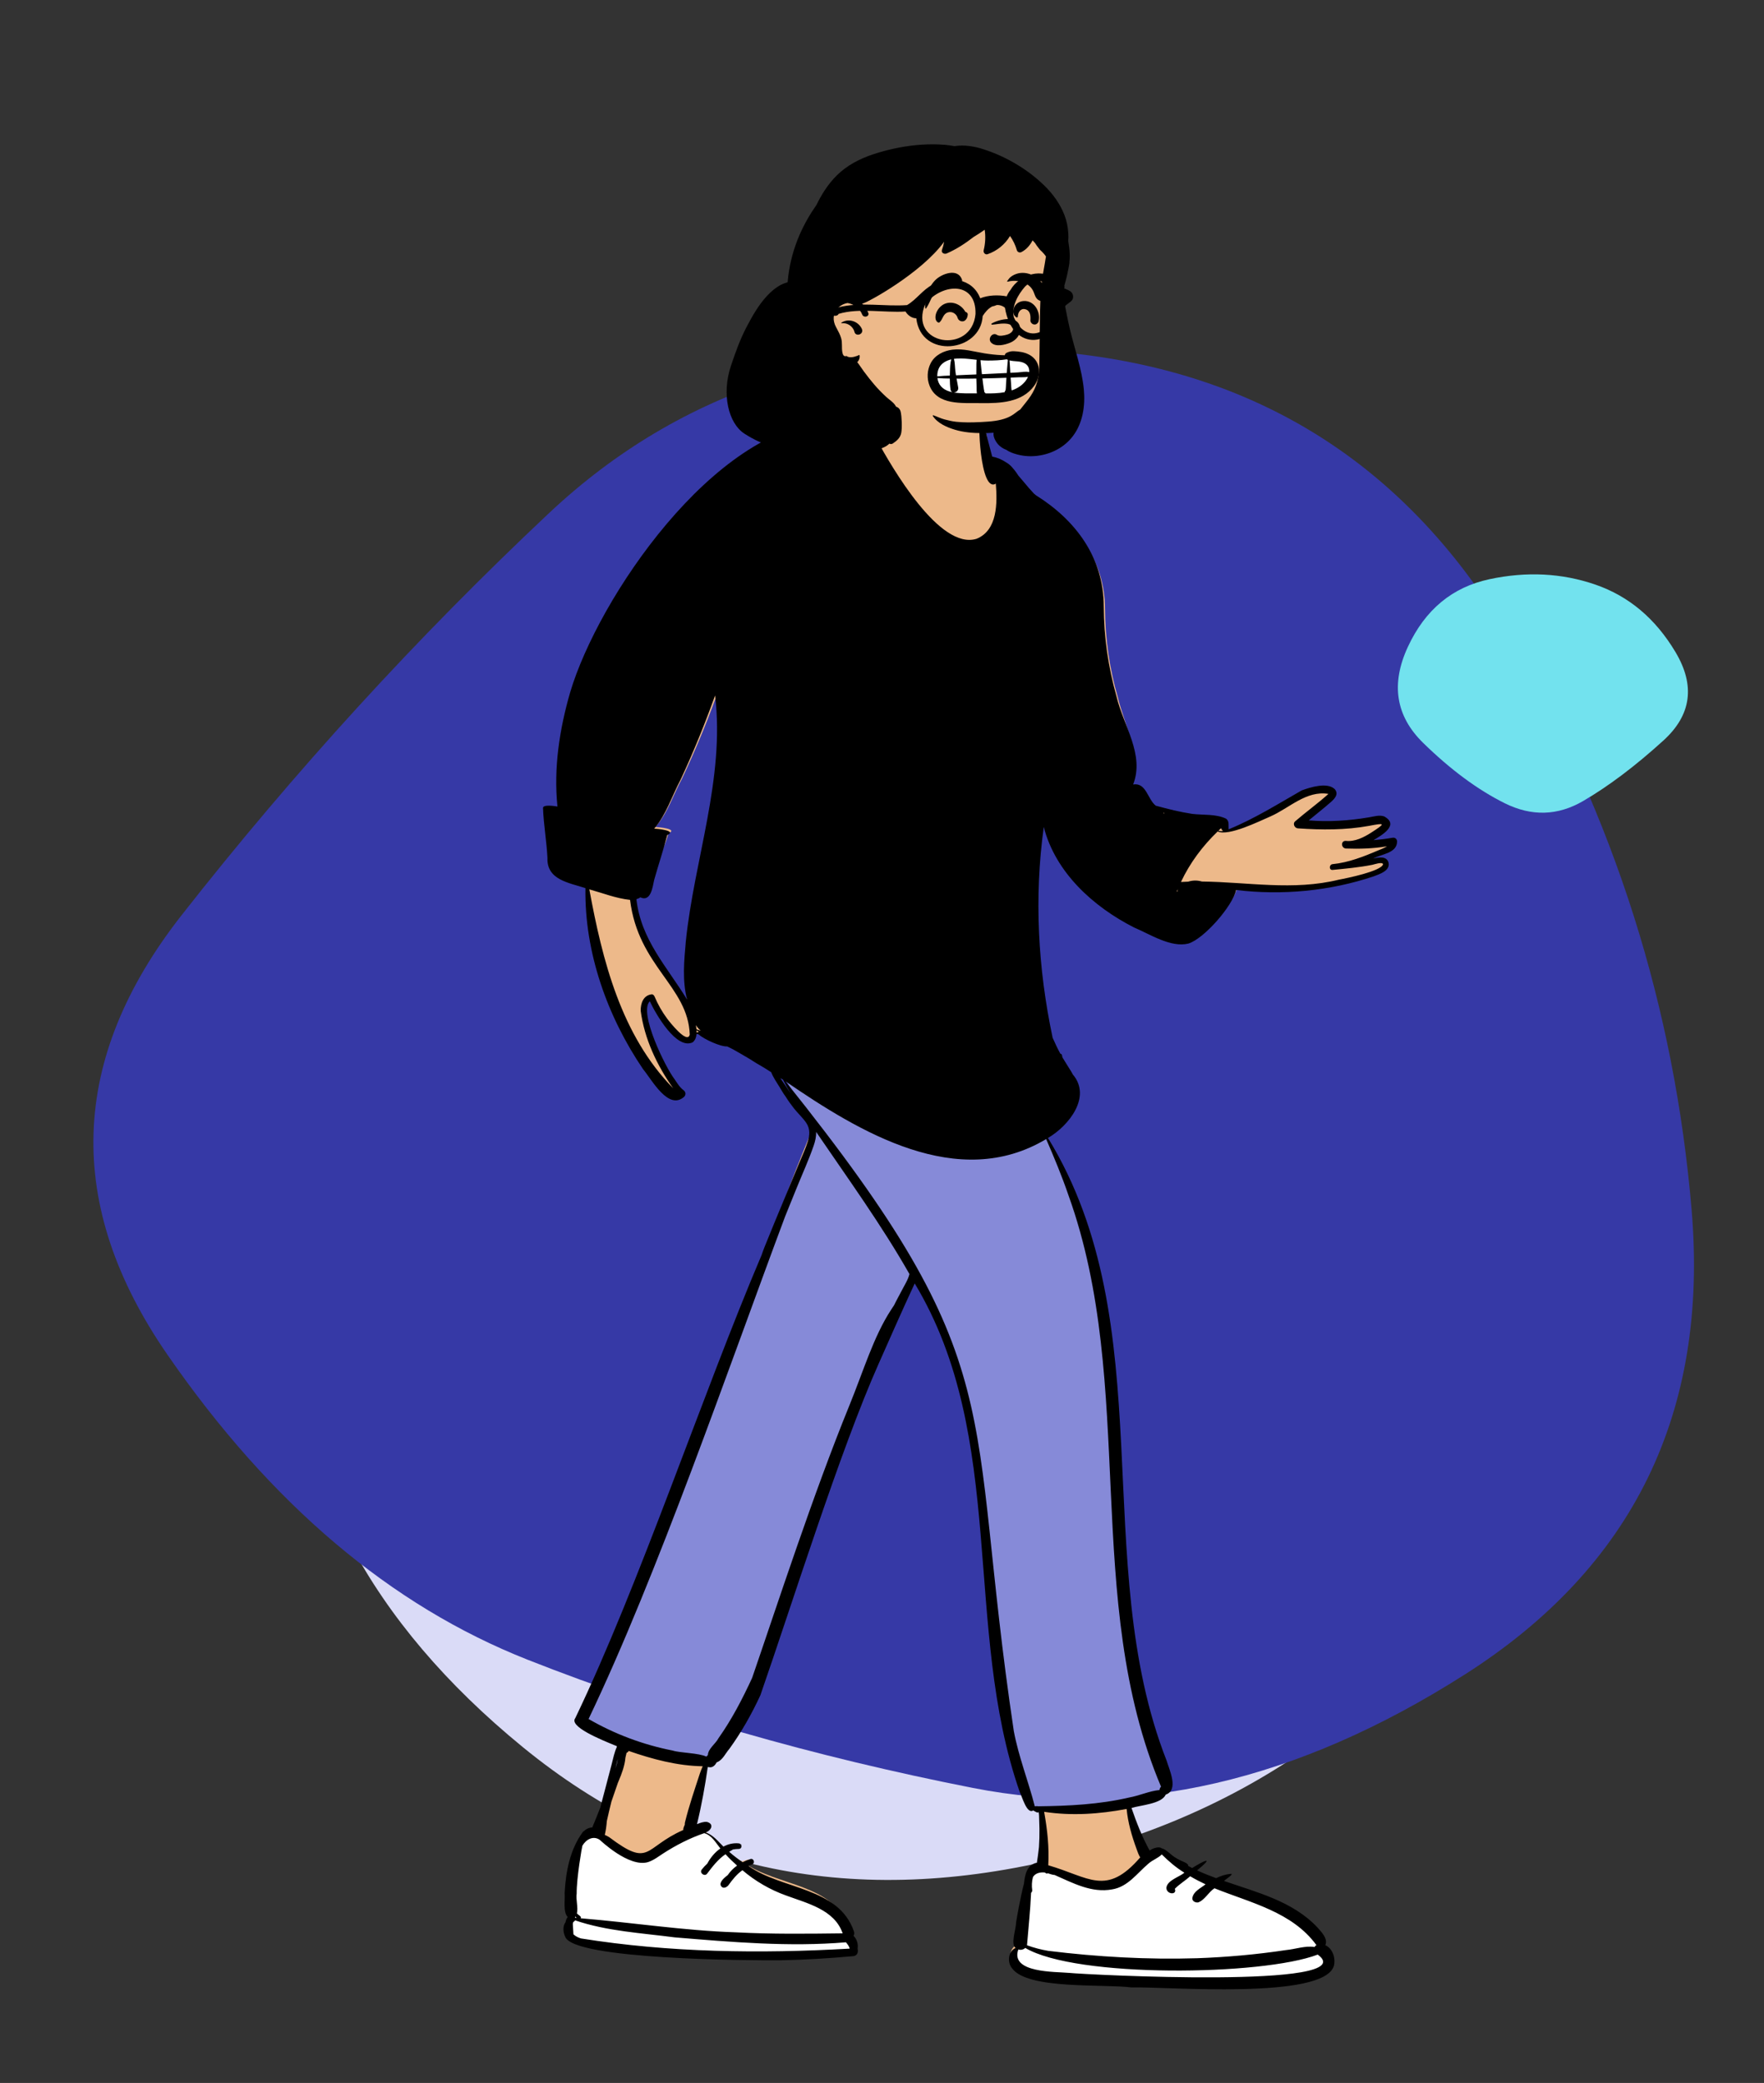
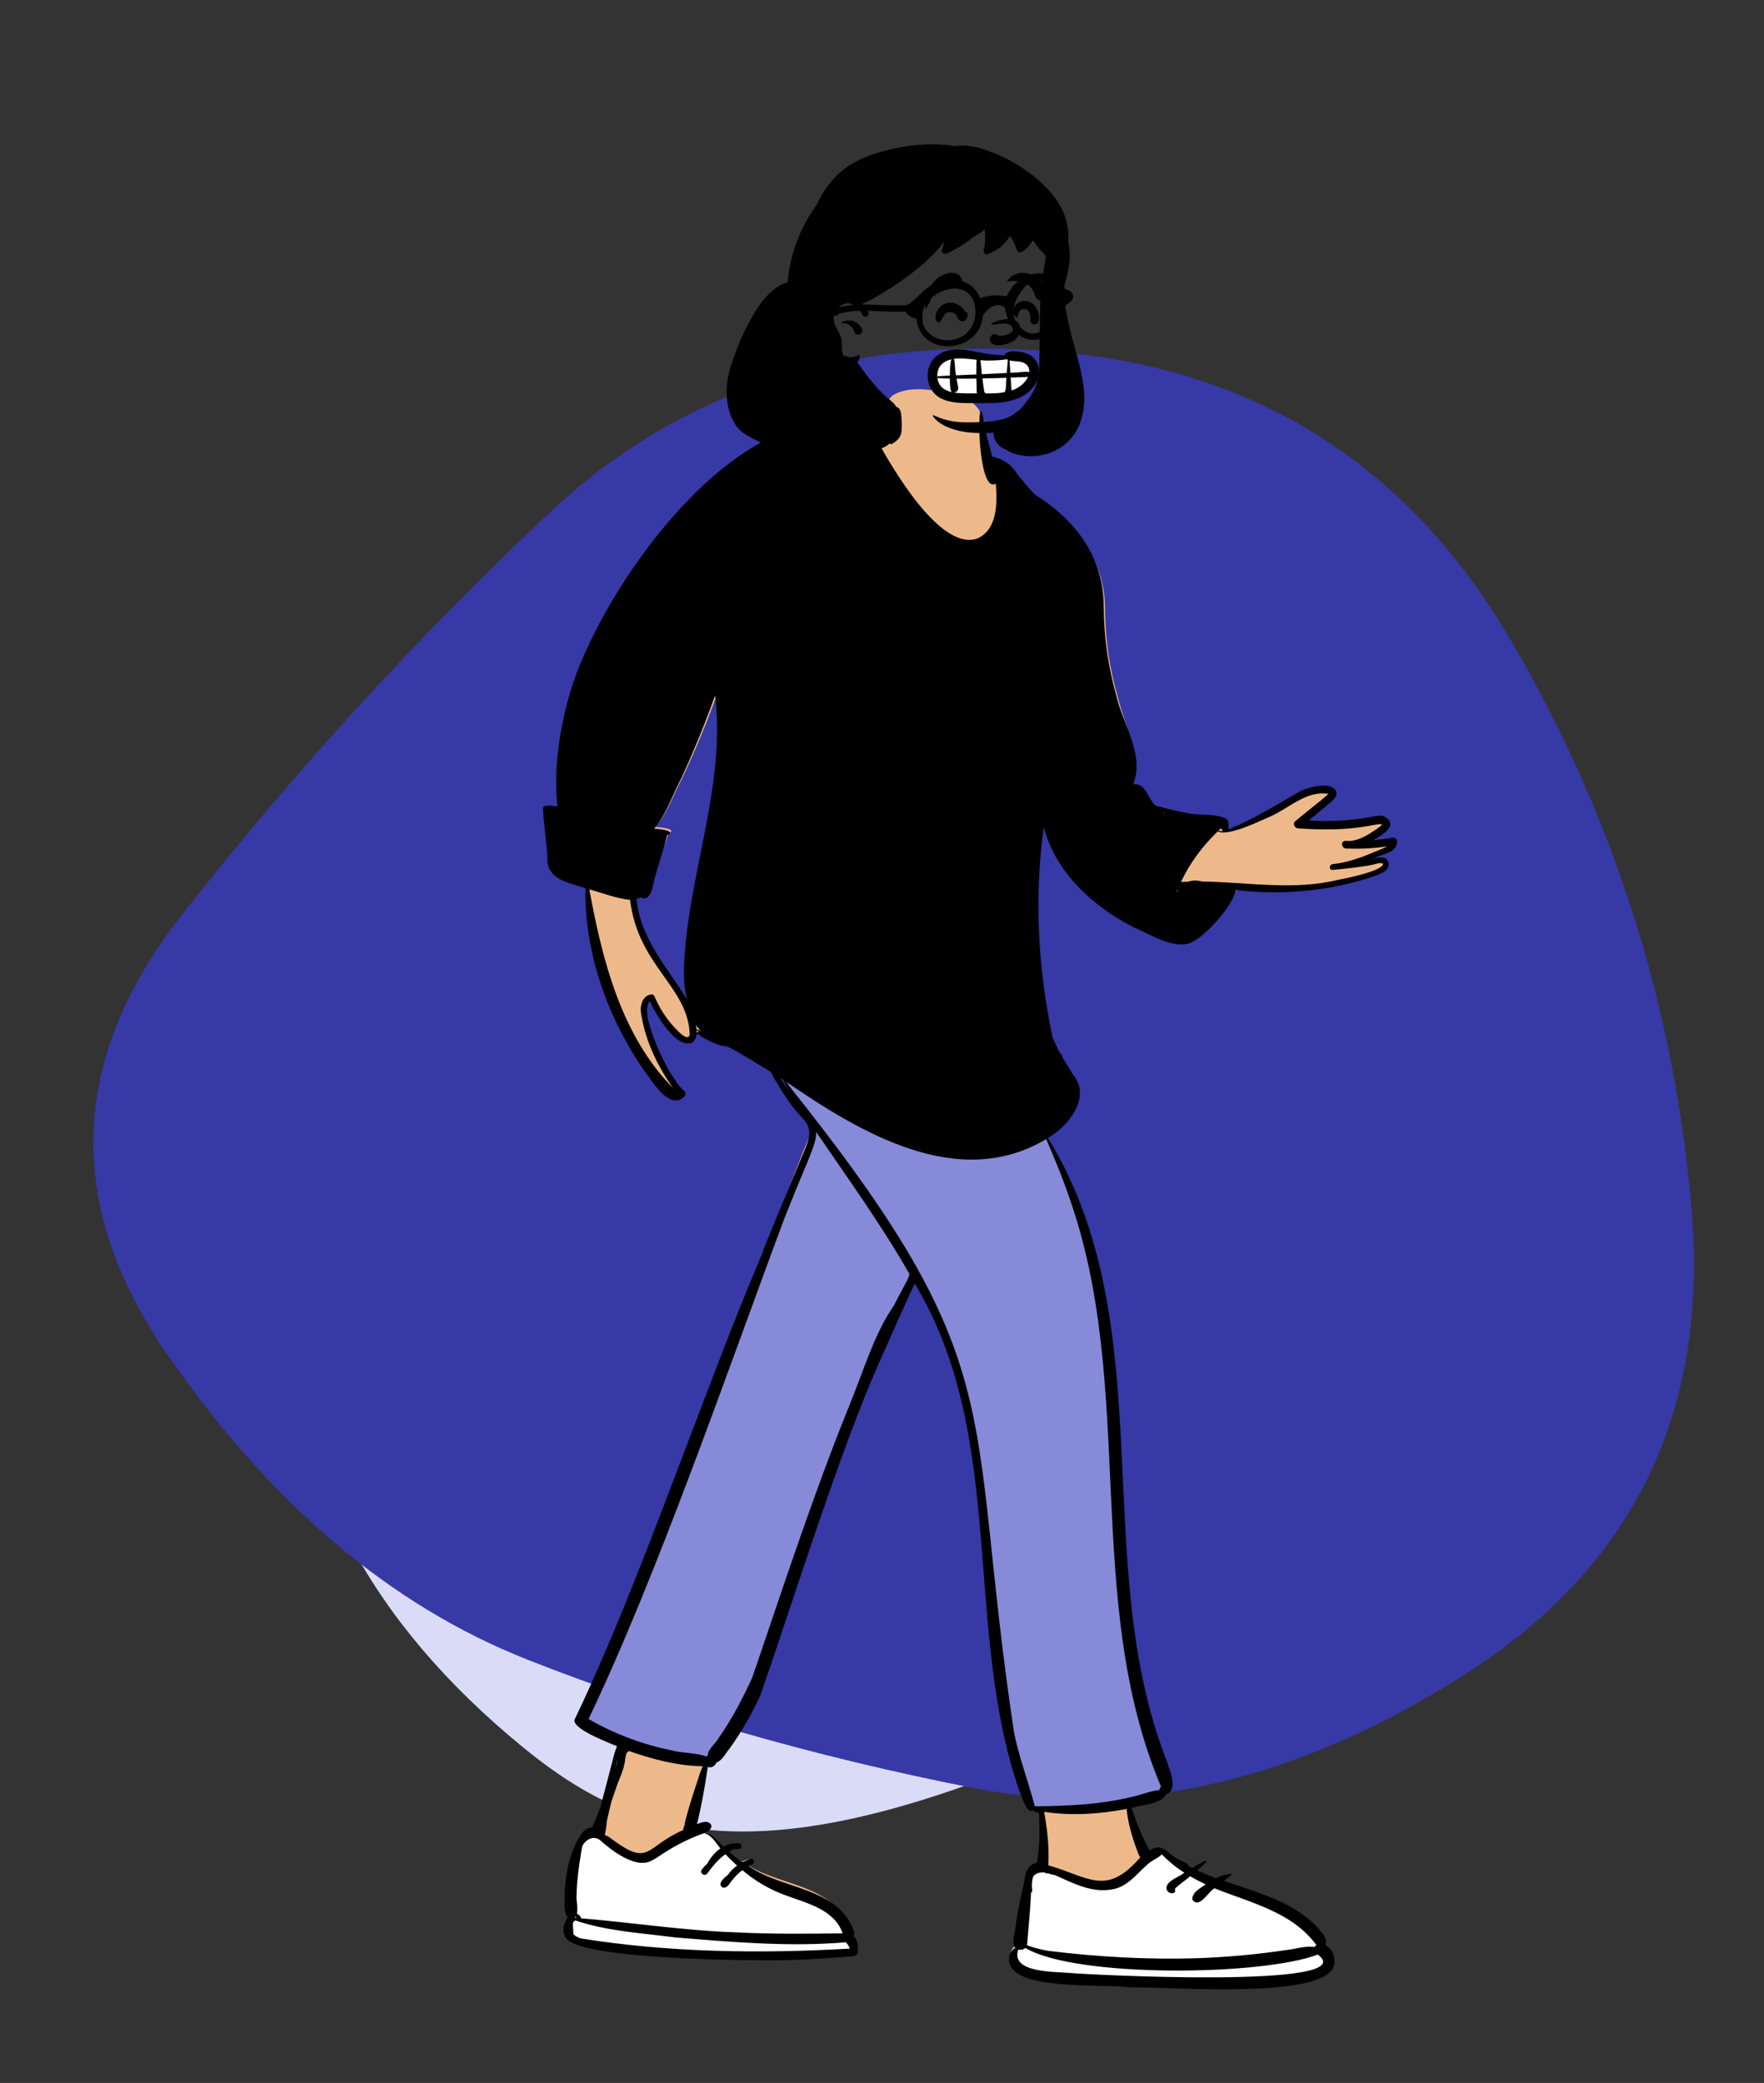
<svg xmlns="http://www.w3.org/2000/svg" width="499" height="589" viewBox="0 0 499 589" fill="none">
  <rect x="0" y="0" width="499" height="589" fill="#333333" stroke="none" />
-   <path d="M100.531 235.59C112.898 192.582 141.841 165.251 187.36 153.597C232.879 141.944 275.987 147.101 316.682 169.071C357.377 191.041 394.17 225.236 427.062 271.658C459.953 318.08 461.763 368.311 432.492 422.351C403.22 476.392 359.275 510.688 300.655 525.239C242.035 539.791 191.107 529.386 147.872 494.026C104.638 458.665 82.847 417.505 82.5 370.544C82.154 323.583 88.164 278.598 100.531 235.59Z" fill="#DADBF7" />
+   <path d="M100.531 235.59C112.898 192.582 141.841 165.251 187.36 153.597C232.879 141.944 275.987 147.101 316.682 169.071C357.377 191.041 394.17 225.236 427.062 271.658C459.953 318.08 461.763 368.311 432.492 422.351C242.035 539.791 191.107 529.386 147.872 494.026C104.638 458.665 82.847 417.505 82.5 370.544C82.154 323.583 88.164 278.598 100.531 235.59Z" fill="#DADBF7" />
  <path d="M297.59 99.375C355.059 104.035 398.37 131.336 427.523 181.278C456.675 231.221 473.675 284.831 478.523 342.109C483.371 399.387 462.002 443.175 414.415 473.474C366.828 503.774 320.43 514.477 275.22 505.585C230.009 496.693 188.033 484.611 149.289 469.34C110.546 454.069 76.572 425.316 47.366 383.081C18.161 340.846 19.499 299.412 51.381 258.779C83.263 218.146 117.901 180.255 155.294 145.107C192.688 109.959 240.12 94.715 297.59 99.375Z" fill="#3639A6" />
-   <path d="M447.856 226.498C440.66 230.694 433.264 230.907 425.665 227.137C418.067 223.367 410.379 217.686 402.602 210.093C394.825 202.5 393.376 193.444 398.255 182.924C403.134 172.404 410.831 166.023 421.348 163.782C431.864 161.54 441.855 162.052 451.319 165.319C460.784 168.586 468.335 174.95 473.971 184.412C479.608 193.873 478.463 202.204 470.537 209.405C462.611 216.605 455.051 222.303 447.856 226.498Z" fill="#72E2EE" />
  <path fill-rule="evenodd" clip-rule="evenodd" d="M193.873 275.245C193.903 277.302 194.109 282.025 194.625 284.015C188.877 274.798 180.263 264.724 178.954 253.435C179.362 253.324 181.173 253.157 181.489 252.919C184.463 254.301 183.901 250.048 184.34 248.08C185.527 243.915 188.021 239.818 189.104 235.625C191.953 234.393 186.233 233.871 185.402 233.846C188.857 229.998 190.446 224.709 192.906 220.22C196.52 212.592 199.757 204.793 202.647 196.873C203.279 201.836 203.392 206.852 203.007 211.842C201.819 233.218 193.792 253.77 193.873 275.245ZM393.373 237.275C391.585 237.576 388.605 237.861 386.82 238.007C389.163 236.61 396.086 233.948 391.723 231.556C390.378 231.065 388.934 231.766 387.577 231.983C381.943 232.91 374.987 232.861 369.287 232.394C371.365 230.688 374.1 228.231 376.128 226.465C377.206 225.527 378.25 225.172 377.038 223.771C374.902 221.78 371.081 223.246 368.61 224.121C361.796 227.94 354.102 232.083 346.788 235.022C346.711 233.997 346.758 232.671 345.77 231.983C342.872 230.616 340.739 231.016 337.655 230.652C334.061 230.113 330.866 229.5 327.307 228.549C324.979 226.773 323.559 221.535 319.837 222.12C323.134 213.82 318.108 205.16 316.221 197.213C313.865 189.079 312.627 180.632 312.593 172.174C312.57 158.634 304.731 148.245 293.403 141.297C288.937 138.28 285.938 130.942 280.41 129.472C279.706 126.773 279.664 125.588 279.046 122.868C278.736 122.087 278.506 117.848 277.726 117.992C276.867 113.793 272.486 112.109 268.695 111.23C263.766 110.208 256.887 108.97 252.456 111.854C251.173 112.922 250.609 114.711 250.515 116.309C250.023 118.437 248.998 120.641 247.805 122.488C245.767 121.799 246.92 120.516 244.906 120.217C226.507 117.489 206.085 130.992 194.148 144.164C172.511 166.393 155.225 196.738 158.054 228.419C157.293 228.307 153.92 227.778 153.969 228.844C154.134 233.48 154.987 237.347 155.222 241.98C154.988 248.117 161.362 248.856 165.966 250.37C165.682 268.176 172.148 285.986 182.269 300.622C184.728 303.502 188.417 313.496 192.905 309.515C193.434 308.896 189.332 304.609 188.602 303.55C186.111 300.412 179.511 284.875 184.175 281.772C185.212 285.126 195.253 301.253 197.043 292.1C199.42 293.48 203.349 294.422 206.191 294.279C211.533 297.175 216.732 300.301 221.862 303.55C224.252 308.246 227.757 312.755 230.694 317.264C210.37 364.23 190.532 441.531 164.377 485.768C162.097 488.656 174.642 493.566 176.858 494.627C172.621 501.51 172.09 509.487 168.866 516.899C168.252 516.8 167.633 516.93 167.079 517.227C163.102 519.921 161.601 529.566 161.375 534.322C161.558 536.444 160.772 539.652 162.488 541.214C162.248 541.474 162.069 541.791 161.942 542.115C160.734 543.055 160.883 545.133 161.528 546.421C163.799 551.136 180.397 550.699 185.783 551.707C204.863 553.324 220.877 553.579 239.954 551.811C242.295 551.321 240.524 547.666 239.368 546.675C239.902 546.35 240.244 545.756 240.01 544.994C235.673 532.585 219.998 533.425 210.514 526.799C213.008 525.356 211.398 525.816 209.831 526.377C208.168 525.332 206.55 524.155 205.052 522.855C206.203 522.144 205.635 521.675 204.39 522.27C202.428 520.696 200.899 518.262 198.399 517.499C195.951 516.899 195.951 515.851 195.951 515.191C197.408 509.329 199 503.318 199.818 497.373C200.69 498.661 208.22 488.344 209.831 485.768C216.091 475.849 216.074 466.075 220.455 455.289C229.45 431.799 247.877 382.569 259.115 360.104C285.408 402.968 272.602 460.941 288.822 506.649C289.543 508.023 290.898 513.173 292.776 511.687C293.505 511.858 294.281 511.95 294.976 512.048C294.776 517.045 294.401 522.028 293.571 526.973C292.798 527.177 292.142 527.583 291.801 528.293C290.499 527.337 288.007 541.446 287.794 542.883C287.79 544.737 286.193 548.865 287.652 549.967C285.55 550.828 285.206 554.008 286.685 555.644C291.074 561.546 312.472 559.924 320.367 560.914C330.349 560.666 372.111 564.405 375.01 554.931C375.587 552.768 374.599 550.038 372.589 549.206C373.393 547.327 371.467 545.514 370.289 544.196C363.341 536.966 352.657 535.827 343.407 532.68C343.751 532.326 331.331 525.96 328.639 524.386C328.816 522.248 324.376 524.391 324.363 524.386C322.246 520.642 320.746 514.817 319.327 510.779C321.947 509.967 328.259 509.245 329.429 506.649C333.189 505.388 329.418 499.932 328.639 497.373C306.597 442.199 327.509 372.606 294.976 320.53C300.94 317.113 307.781 309.636 301.89 303.363C300.712 301.855 297.828 297.161 297.875 297.98C296.78 293.51 294.334 285.811 293.571 281.291C290.773 264.695 292.607 249.154 294.976 232.394C298.265 245.005 309.601 255.512 321.133 261.274C325.633 263.131 331.576 266.966 336.517 265.756C340.977 264.436 349.076 255.278 350.03 250.879C363.03 252.425 376.528 251.184 388.952 247.096C390.547 246.492 392.434 246.543 391.941 244.279C391.449 242.357 387.942 242.847 386.434 243.204C388.739 241.926 394.722 241.592 394.677 238.25C394.599 237.553 394.085 237.156 393.373 237.275Z" fill="#EDB98A" />
  <path fill-rule="evenodd" clip-rule="evenodd" d="M221.963 304.918L224.294 306.505L225.12 307.065C230.496 310.698 235.111 313.61 239.673 316.179L240.137 316.439L240.601 316.697C246.928 320.202 252.888 322.869 258.66 324.674C272.19 328.905 284.357 328.277 295.368 321.823L295.701 321.625L296.226 321.312L296.676 322.349L297.103 323.336C299.445 328.776 301.141 333.026 302.599 337.235L302.664 337.424L302.787 337.781C307.029 349.55 309.821 362.167 311.628 376.622L311.749 377.599C312.989 387.772 313.637 397.105 314.425 413.741L314.501 415.356L314.866 423.222C315.181 429.896 315.398 434.019 315.671 438.268L315.741 439.335L315.855 441.026L315.913 441.857C316.439 449.301 317.082 455.916 317.923 462.203L318.035 463.03C320.174 478.621 323.57 492.127 328.81 504.635L328.97 505.014L329.124 505.38L328.82 505.635C328.694 505.74 328.598 505.933 328.581 506.132L328.578 506.172L328.563 506.644L328.093 506.69C326.909 506.804 325.804 507.067 323.95 507.626L322.842 507.962L322.415 508.09C321.327 508.412 320.63 508.594 319.897 508.738L319.759 508.764L319.526 508.807L319.1 508.905L318.668 509.002C311.679 510.55 304.443 511.148 294.328 511.287L293.58 511.296L293.499 511.263L293.492 511.261L293.464 511.257C293.408 511.25 293.322 511.251 293.18 511.262L293.098 511.269L292.355 511.339L292.162 510.587C291.701 508.812 291.229 507.186 290.436 504.615L290.295 504.16L289.326 501.046C287.765 496.003 287.023 493.313 286.416 490.214L286.358 489.909L286.296 489.582L286.292 489.563C284.681 478.796 283.358 468.61 282.101 457.632L281.935 456.178C281.534 452.613 280.827 446.046 280.228 440.45L279.187 430.681L279.105 429.938C276.921 410.096 275.028 398.979 271.452 387.364C268.727 378.514 265.064 369.911 260.017 360.655L259.83 360.311L259.768 360.198L259.603 360.332C257.997 361.639 257.048 362.523 256.822 362.897L256.811 362.915L256.533 363.442L256.298 363.882L254.888 366.492C254.741 366.767 254.613 367.008 254.493 367.234L254.274 367.653L253.96 368.263L253.733 368.709L253.578 369.019L253.402 369.372L253.035 369.921L252.872 370.166L252.562 370.635L252.409 370.873C250.019 374.595 248.147 378.606 245.684 384.948L245.366 385.77L244.862 387.092L243.353 391.085L242.628 392.994L242.28 393.898C241.94 394.778 241.621 395.594 241.305 396.385L241.148 396.778L240.891 397.417L240.488 398.406L240.208 399.097C236.985 407.077 233.655 415.912 230.087 425.865L229.404 427.776L228.907 429.174C226.915 434.784 224.884 440.635 222.534 447.51L221.94 449.25L221.073 451.796L215.166 469.191L214.183 472.074L213.302 474.647L213.047 475.198L212.797 475.732C209.811 482.102 207.038 487.113 203.859 491.624L203.747 491.781L203.684 491.897L203.626 492C203.406 492.375 203.134 492.731 202.69 493.249L202.628 493.321L202.126 493.9L202.013 494.033C201.172 495.033 200.864 495.582 200.824 496.254L200.813 496.51L199.934 497.373L199.588 497.191L199.511 497.153C198.817 496.815 197.653 496.576 195.727 496.335L195.505 496.308L194.992 496.247L193.325 496.058C191.844 495.886 191.011 495.756 190.393 495.576L190.314 495.552L190.232 495.526L189.978 495.476C181.827 493.849 173.962 490.92 166.77 486.828L166.516 486.684L166.263 486.538L165.834 486.289L166.292 485.33C167.514 482.767 168.75 480.109 170.002 477.356C177.974 459.826 186.274 439.211 196.202 412.777L196.503 411.974L197.266 409.939L197.889 408.268C202.929 394.717 215.984 359.018 220.606 346.532L221.414 344.358L221.634 343.768L225.043 335.352L225.248 334.854C225.353 334.599 225.462 334.336 225.578 334.057L225.883 333.329L226.991 330.697L227.45 329.599C228.332 327.477 228.894 326.052 229.427 324.563L229.492 324.381L229.686 323.827C229.889 323.244 229.861 321.394 229.544 319.468L229.512 319.282L229.479 319.092C228.992 316.442 228.055 314.018 226.68 312.226L226.631 312.163L226.614 312.148L226.104 311.404C225.006 309.797 224.192 308.56 223.44 307.339L223.377 307.238L221.963 304.918Z" fill="#868AD8" />
  <path fill-rule="evenodd" clip-rule="evenodd" d="M328.26 523.143C329.06 523.936 335.201 528.651 343.494 532.624C348.563 535.051 354.739 536.306 359.959 538.709C365.59 541.301 370.175 545.045 372.976 547.753L375.86 555.462C375.422 558.257 362.456 560.028 348.848 560.479C328.915 561.14 304.146 559.226 301.78 558.974C297.697 558.599 284.977 559.017 287.322 552.351C287.988 552.561 288.198 548.275 288.667 547.862L289.07 544.595C290.229 535.271 290.908 530.254 291.108 529.544C291.16 529.462 291.214 529.382 291.273 529.306C291.962 528.415 293.129 528.165 294.203 528.231C294.29 528.236 294.378 528.247 294.466 528.26C294.612 528.336 294.753 528.426 294.887 528.533L295 528.549C295.018 528.551 295.037 528.554 295.057 528.557C295.095 528.563 295.13 528.574 295.162 528.587C295.189 528.542 295.213 528.494 295.236 528.446C295.902 528.649 296.579 528.923 297.228 528.955L297.697 529.161L298.305 529.432L300.059 530.221L300.451 530.395C302.712 531.388 308.387 533.516 313.607 532.803C318.661 532.111 322.906 527.087 324.469 525.764C325.605 524.721 327.201 524.235 328.26 523.143ZM197.747 517.13C198.244 517.261 200.439 518.595 202.329 520.403C204.116 522.111 205.534 524.242 208.196 526.18C212.04 528.981 226.803 534.328 234.853 539.462C239.027 542.124 241.688 550.808 241.757 551.209C216.427 552.663 186.216 552.379 161.128 548.373C160.651 548.234 160.854 537.205 161.988 529.804L162.023 529.581C162.841 524.382 163.77 521.524 163.827 521.402L163.891 521.294C164.932 519.595 167.781 517.768 169.626 519.011L169.643 519.026L169.989 519.338C171.637 520.818 178.523 526.748 183.305 525.308C184.87 524.8 186.17 523.783 187.532 522.897C191.197 520.53 193.612 518.554 197.747 517.13ZM198.48 516.802C198.817 517.019 199.137 517.264 199.446 517.526C199.043 517.284 198.617 517.084 198.157 516.941C198.257 516.904 198.355 516.863 198.448 516.818L198.48 516.802Z" fill="white" />
  <path fill-rule="evenodd" clip-rule="evenodd" d="M389.937 240.442C385.782 242.211 381.491 243.911 376.963 244.362C375.93 244.465 375.916 246.093 376.963 245.992C380.725 245.625 384.497 245.277 388.21 244.545C388.677 244.453 391.106 243.592 391.242 244.407C390.706 246.356 380.925 248.348 378.75 248.746C365.868 251.931 352.925 249.418 339.991 249.275C338.7 248.891 337.373 248.911 336.129 249.311C335.442 249.333 334.756 249.363 334.069 249.404C336.587 244.021 340.189 239.223 344.455 235.117C347.566 236.538 356.124 232.265 359.336 230.887C364.7 228.55 369.503 223.457 375.788 224.496C372.757 227.218 369.453 229.591 366.372 232.252C365.582 232.941 366.241 234.226 367.196 234.242C373.889 234.703 380.596 234.747 387.223 233.541C391.921 232.64 391.996 232.787 387.948 235.406C385.807 236.772 383.301 238.067 380.679 237.777C379.247 237.737 379.341 239.769 380.679 239.942C384.564 240.08 388.52 239.967 392.359 239.314C391.549 239.84 390.379 240.246 389.937 240.442ZM333.118 251.992C333.064 252.051 333.009 252.107 332.954 252.162C332.928 252.173 332.902 252.183 332.877 252.195C332.984 251.921 333.089 251.652 333.19 251.39C333.193 251.389 333.197 251.389 333.2 251.388C333.131 251.585 333.106 251.789 333.118 251.992ZM302.243 337.98C321.652 391.822 306.065 452.298 328.436 505.24C328.193 505.444 328.015 505.795 328.003 506.172C325.102 506.452 322.278 507.788 319.379 508.297C310.949 510.266 302.273 510.674 293.644 510.775C293.642 510.774 293.64 510.773 293.637 510.772C293.402 510.697 293.059 510.748 292.722 510.779C290.898 503.655 288.141 496.762 286.785 489.5C272.819 396.209 287.028 386.666 222.166 305.745C243.113 320.126 270.992 337.025 295.938 322.103C298.207 327.324 300.401 332.592 302.243 337.98ZM321.498 522.81C321.811 523.649 322.079 524.52 322.544 525.229C312.914 536.37 308.105 530.795 296.53 527.452C296.824 522.372 296.263 517.338 295.366 512.336C303.108 513.532 311.031 512.975 318.7 511.526C319.067 515.399 320.167 519.167 321.498 522.81ZM328.638 524.386C330.584 526.314 332.688 528.123 335.044 529.558C333.536 530.801 330.159 531.704 329.945 533.837C329.98 535.765 333.071 535.921 332.329 534.11C333.633 532.77 335.282 531.814 336.675 530.558C338.093 531.395 339.547 532.147 341.029 532.84C339.648 533.943 337.597 534.809 337.293 536.709C337.186 537.637 338.202 538.069 338.934 537.959C340.817 537.288 341.857 535.036 343.548 533.954C353.784 538.081 365.526 540.626 372.395 550.039C372.148 550.165 371.97 550.349 371.856 550.565C369.176 550.146 366.431 551.184 363.749 551.436C355.453 552.683 347.082 553.432 338.699 553.735C324.616 554.167 310.492 553.369 296.517 551.65C294.492 551.312 292.469 550.778 290.519 550.076C290.908 545.183 291.466 540.202 291.672 535.243C291.903 535.057 292.04 534.735 291.987 534.408C291.826 533.405 291.869 531.971 292.203 530.786C292.255 530.705 292.308 530.625 292.367 530.549C293.057 529.658 294.223 529.408 295.298 529.473C295.385 529.479 295.473 529.49 295.561 529.503C295.707 529.579 295.848 529.669 295.982 529.776C296.038 529.784 296.093 529.79 296.151 529.8C296.19 529.806 296.225 529.817 296.257 529.83C296.284 529.785 296.307 529.737 296.331 529.688C296.996 529.892 297.673 530.166 298.323 530.197C303.536 532.477 308.791 535.355 314.619 534.267C319.056 533.547 321.638 529.724 324.848 527.007C325.984 525.964 327.58 525.478 328.638 524.386ZM372.759 552.707C386.17 562.481 306.871 558.354 302.517 557.89C298.435 557.515 285.715 557.933 288.059 551.267C288.765 551.49 289.561 551.286 290.021 550.819C304.402 559.37 357.025 558.708 372.759 552.707ZM256.287 362.7C255.377 364.437 254.412 366.145 253.517 367.891C253.308 368.299 253.102 368.709 252.897 369.119C252.62 369.533 252.345 369.946 252.073 370.36C247.082 378.037 244.364 387.393 240.228 397.542C229.93 422.815 220.152 453.007 212.764 474.464C210.034 480.377 207.025 486.196 203.249 491.518C202.413 493.135 200.324 494.449 200.246 496.293C200.224 496.315 200.201 496.337 200.178 496.359C200.052 496.484 199.925 496.609 199.798 496.733C197.831 495.702 192.274 495.673 190.331 495.023C181.961 493.385 173.872 490.362 166.494 486.09C186.076 445.134 205.923 387.205 222.092 343.987C223.184 341.305 224.264 338.617 225.354 335.934C226.96 331.98 228.754 328.052 230.154 324.021C230.591 322.762 230.914 321.413 230.871 320.075C239.888 333.31 249.336 346.334 257.264 360.268C257.06 361.124 256.675 361.959 256.287 362.7ZM197.984 501.482C196.496 506.054 194.906 510.646 193.764 515.32C193.714 515.534 193.703 515.735 193.722 515.922C193.71 515.954 193.698 515.985 193.687 516.016C193.489 516.534 193.227 516.98 193.295 517.475C182.02 522.417 184.048 528.319 172.305 519.491C171.915 519.268 171.501 519.046 171.073 518.855C171.091 518.804 171.108 518.752 171.121 518.694C171.394 517.469 171.572 516.228 171.654 514.977C172.082 513.133 172.491 511.282 172.956 509.446C173.569 507.68 174.191 505.915 174.784 504.146C174.845 503.999 174.906 503.853 174.967 503.706C175.866 501.579 176.736 499.295 176.924 496.99C177.035 496.543 177.14 496.096 177.241 495.648C177.526 495.56 177.723 495.361 177.832 495.119C184.56 497.452 191.631 499.357 198.78 499.449C198.498 500.12 198.222 500.793 197.984 501.482ZM199.201 518.373C201.321 518.932 202.438 521.021 203.777 522.703C202.236 523.769 200.965 525.307 200.082 526.973C199.496 527.515 198.95 528.093 198.464 528.72C197.857 529.629 199.24 530.696 199.979 529.889C201.517 527.865 203.088 525.78 205.226 524.331C206.257 525.46 207.357 526.522 208.5 527.542C207.467 528.282 206.569 529.181 205.857 530.236C204.503 531.248 203.407 532.404 203.968 533.318C204.514 534.199 205.559 533.719 206.068 533.083C207.189 531.518 208.437 529.961 210.018 528.85C213.666 531.95 217.812 534.362 222.314 535.98C228.274 538.196 236.076 539.973 238.367 546.702C228.299 546.824 218.213 546.947 208.147 546.414C193.438 545.931 178.885 543.644 164.246 542.439C164.341 542.316 164.372 542.154 164.262 542.011C163.96 541.615 163.512 541.436 163.198 541.058C163.598 539.426 162.846 536.978 163.128 535.482C163.08 531.078 164.65 522.088 164.745 521.926C165.769 520.168 167.765 518.986 169.648 520.254C169.778 520.342 177.906 528.184 183.326 526.551C184.892 526.043 186.192 525.026 187.554 524.14C191.219 521.773 195.066 519.797 199.201 518.373ZM240.347 551.02C215.016 552.474 189.446 552.149 164.358 548.143C163.534 547.904 162.793 547.506 162.213 546.983C162.158 546.349 162.118 545.714 162.1 545.078C162.09 544.752 161.907 543.651 162.26 543.447C162.458 543.332 162.592 543.185 162.674 543.023C171.647 546.095 181.472 546.606 190.85 547.839C206.89 549.166 223.288 550.591 239.302 549.229C239.738 549.791 240.23 550.346 240.347 551.02ZM162.768 541.967C162.869 542.109 162.984 542.24 163.114 542.349C162.989 542.339 162.864 542.328 162.739 542.318C162.719 542.241 162.691 542.165 162.656 542.093C162.696 542.053 162.733 542.01 162.768 541.967ZM174.245 499.473C174.4 498.803 174.578 498.101 174.739 497.389C174.625 498.285 174.398 499.174 174.11 500.052C174.155 499.859 174.201 499.666 174.245 499.473ZM220.821 304.994C220.847 304.974 220.87 304.952 220.891 304.925C221.095 305.055 221.299 305.184 221.502 305.315C222.15 306.614 222.883 307.898 223.662 309.172C222.712 307.792 221.789 306.369 220.821 304.994ZM197.016 291.053C196.976 290.661 196.91 290.265 196.833 289.872C197.047 290.191 197.281 290.495 197.53 290.779C197.745 291.022 197.973 291.251 198.213 291.467C197.817 291.321 197.419 291.181 197.016 291.053ZM197.062 291.979C197.065 291.77 197.058 291.558 197.043 291.344C197.262 291.489 197.484 291.631 197.707 291.77C197.487 291.823 197.272 291.893 197.062 291.979ZM194.004 266.209C193.519 271.661 192.965 277.28 194.355 282.642C188.607 273.254 181.336 265.768 180.026 254.269C180.434 254.155 180.813 253.985 181.13 253.743C184.104 255.151 184.615 250.818 185.054 248.814C186.241 244.572 187.661 240.398 188.745 236.128C191.592 234.873 185.873 234.341 185.042 234.316C185.076 234.289 185.109 234.26 185.141 234.228C188.5 230.282 190.119 224.984 192.545 220.437C196.16 212.666 199.397 204.723 202.287 196.655C205.095 220.204 196.379 243.013 194.004 266.209ZM188.719 288.042C187.298 286.122 186.099 284.027 185.176 281.825C185.04 281.498 184.729 281.113 184.315 281.169C181.97 281.483 181.198 283.722 181.241 285.842C182.278 293.742 185.844 301.283 190.429 307.744C175.696 292.721 170.409 271.582 166.709 251.489C170.523 252.544 174.275 254.047 178.229 254.465C180.539 273.273 194.65 278.904 195.114 292.56C194.446 295.404 189.44 288.992 188.719 288.042ZM329.419 229.947C329.384 229.956 329.351 229.968 329.319 229.987C329.289 230.005 329.261 230.023 329.232 230.041C329.179 229.963 329.123 229.887 329.064 229.814C329.182 229.858 329.3 229.904 329.419 229.947ZM346.007 234.976C345.539 235.049 345.086 235.041 344.675 234.903C344.769 234.813 344.861 234.721 344.955 234.632C345.024 234.567 345.196 234.386 345.407 234.188C345.515 234.512 345.725 234.8 346.007 234.976ZM395.205 237.89C395.127 237.181 394.613 236.775 393.902 236.897C392.113 237.203 390.331 237.425 388.547 237.574C390.889 236.151 395.937 233.307 391.575 230.871C390.229 230.37 388.63 230.899 387.273 231.119C381.639 232.064 375.922 232.46 370.222 231.984C372.299 230.246 374.45 228.596 376.478 226.798C377.556 225.843 378.779 224.569 377.567 223.142C375.431 221.114 370.715 222.608 368.245 223.499C361.431 227.389 354.862 231.524 347.549 234.517C347.472 233.473 347.825 232.208 346.837 231.506C343.94 230.115 340.374 230.522 337.29 230.151C333.697 229.602 330.502 228.795 326.943 227.827C324.615 226.017 324.269 221.229 320.547 221.825C323.843 213.371 317.745 205.097 315.857 197.002C313.501 188.717 312.263 180.113 312.23 171.498C312.208 157.709 304.367 147.123 293.04 140.047C292.85 139.891 292.661 139.731 292.472 139.572C291.983 139.057 291.503 138.527 291.036 137.982C290.049 136.831 289.095 135.651 288.094 134.513C287.638 133.803 287.156 133.112 286.592 132.48C286.093 131.863 285.533 131.306 284.816 130.87C284.76 130.836 284.702 130.806 284.645 130.773C283.449 129.956 282.097 129.386 280.668 129.103C279.992 126.497 279.271 123.903 278.684 121.276C278.415 120.615 278.066 115.825 277.342 116.357C276.434 118.659 277.263 139.483 281.696 136.763C282.132 142.179 282.218 149.961 276.247 152.356C265.786 155.615 252.326 132.212 247.996 124.297C249.191 124.759 250.206 121.977 250.714 119.115C250.926 118.437 251.1 117.746 251.242 117.051C251.394 116.308 251.611 115.526 251.438 114.778C251.381 114.533 251.193 114.37 250.973 114.302C250.893 113.85 250.758 113.549 250.56 113.469C250.401 113.822 250.273 114.189 250.162 114.565C250.153 114.579 250.143 114.592 250.135 114.608C249.824 115.203 249.792 115.886 249.663 116.542C249.549 117.001 249.424 117.456 249.264 117.895C248.858 119.012 248.284 120.007 247.724 121.02C246.646 119.852 244.947 119.262 243.343 119.08C241.794 118.904 240.212 118.893 238.656 118.844C237.16 118.796 235.552 118.736 234.097 119.114C234.025 119.133 234.012 119.203 234.04 119.256C201.888 120.992 169.223 169.083 161.291 195.765C158.269 206.193 156.575 217.209 157.696 228.059C156.935 227.945 153.562 227.406 153.611 228.492C153.776 233.214 154.629 237.882 154.864 242.601C154.63 248.852 161.004 249.605 165.607 251.147C165.324 269.283 171.79 287.424 181.91 302.333C184.368 305.266 189.079 314.171 193.567 310.115C194.096 309.485 193.976 308.735 193.328 308.256C192.269 307.472 191.518 306.204 190.789 305.125C188.297 301.929 180.583 286.293 183.816 283.133C185.443 286.608 191.346 297.025 195.977 294.725C196.673 294.11 196.972 293.281 197.045 292.366C197.228 292.411 197.411 292.454 197.596 292.491C199.212 293.924 203.957 296.043 205.674 295.894C206.247 296.176 206.82 296.459 207.392 296.743C208.977 297.637 210.55 298.55 212.113 299.48C213.35 300.301 214.621 301.06 215.913 301.785C216.661 302.247 217.407 302.714 218.15 303.183C218.727 304.682 219.738 306.118 220.533 307.415C221.029 308.225 221.584 309.229 222.25 310.107C222.982 311.292 223.799 312.42 224.637 313.476C225.746 314.872 227.131 316.103 228.115 317.589C229.213 319.25 229.058 321.067 228.48 322.892C227.879 324.787 227.021 326.612 226.259 328.446C225.435 330.429 224.611 332.413 223.788 334.397C222.186 338.254 220.584 342.111 218.983 345.969C218.068 348.17 217.169 350.38 216.284 352.594C215.981 353.352 215.705 354.117 215.444 354.886C198.742 394.126 180.926 448.012 162.725 485.863C160.927 488.203 169.635 491.81 174.446 493.751C174.467 493.818 174.486 493.884 174.506 493.95C173.786 495.501 173.428 497.329 173.012 498.952C172.49 500.987 171.956 503.019 171.411 505.049C170.864 507.08 170.319 509.122 169.797 511.17C169.093 512.972 168.384 514.766 167.637 516.527C167.608 516.601 167.578 516.676 167.548 516.751C166.588 516.805 165.748 517.211 165.11 517.854C165.035 517.877 164.963 517.925 164.903 518.002C161.244 522.905 160.03 529.329 159.723 535.32C159.894 537.114 159.206 540.677 160.604 542.09C160.259 542.495 160.065 543.011 159.966 543.577C159.116 544.63 159.295 546.462 159.876 547.643C162.098 554.152 212.32 554.395 220.814 554.312C227.742 554.185 234.622 553.777 241.52 553.134C242.589 552.907 242.801 552.01 242.606 551.005C242.818 549.815 242.384 548.264 241.444 547.401C241.646 547.078 241.72 546.666 241.576 546.189C237.24 533.551 221.208 534.406 211.723 527.656C211.853 527.58 211.969 527.51 212.077 527.444C212.285 527.372 212.494 527.304 212.705 527.243C213.701 526.957 213.269 525.38 212.277 525.69C211.509 525.93 210.771 526.23 210.073 526.587C208.751 525.688 207.467 524.705 206.262 523.64C206.619 523.415 206.981 523.199 207.346 522.987C207.87 522.889 208.413 522.838 208.976 522.835C209.694 522.831 209.892 522.12 209.614 521.652C209.671 521.617 209.728 521.585 209.784 521.549C209.702 521.536 209.615 521.531 209.525 521.53C209.398 521.386 209.215 521.281 208.976 521.258C207.412 521.104 205.948 521.469 204.643 522.174C203.098 520.655 201.69 518.831 199.609 518.184C201.281 517.573 202.064 515.723 199.949 515.188C199.018 515.104 198.061 515.452 197.161 515.833C198.458 510.518 199.434 505.083 200.21 499.681C200.431 499.719 200.65 499.743 200.865 499.749C201.74 499.771 202.329 499.103 202.753 498.31C202.8 498.303 202.847 498.296 202.892 498.289C204.481 497.62 205.218 495.787 206.316 494.541C209.75 489.803 212.639 484.675 215.096 479.369C224.13 453.411 237.599 410.23 248.511 385.716C252.004 377.866 255.123 370.715 258.753 362.92C285.046 406.581 272.24 460.162 288.459 506.719C289.163 508.086 290.473 513.118 292.283 511.942C292.294 511.95 292.304 511.958 292.317 511.966C292.656 512.157 292.996 512.39 293.365 512.517C293.539 512.576 293.694 512.516 293.803 512.405C293.966 513.064 293.93 513.83 293.961 514.474C294.004 515.35 294.027 516.227 294.037 517.104C294.057 518.84 294.013 520.577 293.899 522.31C293.738 523.784 293.549 525.255 293.319 526.723C292.463 526.882 291.673 527.32 291.103 528.029C290.267 529.072 289.971 530.404 289.772 531.696C289.723 532.01 289.683 532.321 289.662 532.625C288.593 536.727 287.565 542.71 287.431 543.627C287.428 545.515 285.83 549.72 287.289 550.842C285.187 551.719 284.844 554.958 286.322 556.624C290.712 562.637 312.109 560.984 320.003 561.992C329.985 561.74 374.43 565.548 377.329 555.898C377.906 553.695 376.917 550.914 374.908 550.066C375.712 548.154 373.786 546.306 372.608 544.964C365.66 537.599 355.486 535.089 346.236 531.884C346.58 531.524 348.67 530.217 348.396 529.879C346.876 529.946 345.402 530.431 344.02 531.095C342.202 530.427 340.395 529.714 338.633 528.899C343.651 524.768 340.718 526.041 337.243 528.23C336.861 528.029 336.477 527.829 336.093 527.629C336.131 527.461 336.092 527.278 335.939 527.135C335.452 526.679 334.819 526.497 334.222 526.22C333.582 525.923 332.96 525.583 332.362 525.209C331.255 524.517 330.325 523.417 329.168 522.842C328.992 522.754 328.81 522.703 328.629 522.68C327.881 522.004 326.073 522.645 325.23 523.266C325.216 523.259 325.204 523.254 325.191 523.249C323.074 519.435 321.496 515.367 320.077 511.254C322.696 510.426 328.592 510.114 329.762 507.47C333.522 506.185 330.792 500.483 330.013 497.876C307.972 441.677 328.983 374.832 296.452 321.789C302.315 318.368 308.869 310.19 303.491 303.844C303.341 303.549 303.176 303.261 303.009 302.984C302.201 301.643 301.331 300.346 300.537 298.996C300.496 298.825 300.461 298.652 300.436 298.473C300.389 298.147 300.185 297.986 299.944 297.947C299.147 296.482 298.438 294.978 297.767 293.45C293.618 273.854 292.501 253.774 295.264 233.858C298.553 246.703 309.238 256.384 320.769 262.253C325.269 264.145 331.212 268.051 336.153 266.819C340.612 265.475 348.711 256.146 349.666 251.665C362.665 253.24 376.162 251.976 388.585 247.812C390.18 247.197 393.288 246.265 392.795 243.959C392.303 242.001 389.973 242.416 388.465 242.779C390.769 241.477 395.251 241.294 395.205 237.89Z" fill="black" />
-   <path fill-rule="evenodd" clip-rule="evenodd" d="M277.45 58.195C256.896 57.444 237.257 71.287 230.644 90.854C230.164 92.389 231.659 93.823 233.168 93.563C231.625 101.349 234.997 111.83 243.781 112.935C245.581 113.162 247.389 113.031 249.191 113.197C250.797 113.344 259.54 118.273 262.814 119.428C269.707 121.841 287.051 121.399 293.951 119.428C294.202 120.001 299.561 97.979 300.781 91.151C301.226 88.193 297.16 86.002 297.46 82.954C297.845 79.038 302.415 74.263 301.015 70.535C297.324 61.047 286.612 58.4 277.45 58.195Z" fill="#EDB98A" />
  <path fill-rule="evenodd" clip-rule="evenodd" d="M267.242 40.947C268.166 41.024 269.094 41.154 270.007 41.326C272.78 40.872 275.65 41.376 278.34 42.252C284.639 44.301 290.702 47.859 295.449 52.503C297.892 54.894 299.89 57.649 301.121 60.852C301.746 62.477 302.097 64.212 302.199 65.949L302.21 66.16C302.239 66.737 302.252 67.428 302.183 68.113C302.403 69.495 302.599 70.889 302.614 72.287C302.621 72.935 302.579 73.582 302.5 74.224L302.527 74.285C302.413 75.052 302.277 75.816 302.122 76.576L302.083 76.626C302.062 76.78 302.038 76.934 302.015 77.088C301.93 77.479 301.842 77.869 301.749 78.257C301.547 79.097 301.323 79.933 301.082 80.763C301.04 80.908 301.08 81.023 301.159 81.098C300.984 81.73 300.792 82.357 300.579 82.977C300.683 83.52 300.789 84.063 300.901 84.604C301.485 87.417 301.98 90.249 302.644 93.046C303.99 98.723 306.037 104.309 306.6 110.145C307.037 114.671 306.31 119.62 303.503 123.317C301.083 126.503 297.443 128.384 293.513 128.885C291.632 129.127 289.703 129.016 287.864 128.54L287.664 128.487C286.742 128.238 285.57 127.849 284.714 127.223C283.785 126.895 282.908 126.29 282.38 125.699C281.658 124.892 280.87 123.512 281.067 122.365C279.994 122.453 278.913 122.478 277.851 122.474C275.232 122.469 272.591 122.261 270.073 121.499C267.826 120.819 265.208 119.682 263.88 117.631C263.817 117.535 263.921 117.395 264.03 117.433C265.103 117.81 266.107 118.32 267.214 118.609C268.303 118.891 269.393 119.158 270.516 119.274C272.712 119.501 274.941 119.471 277.145 119.362L277.901 119.322C280.259 119.196 282.696 119.015 284.901 118.131C285.766 117.784 286.567 117.3 287.297 116.724L287.412 116.633C287.803 116.314 288.207 116.046 288.618 115.792C288.677 115.716 288.735 115.641 288.794 115.564C289.728 114.363 290.732 113.205 291.573 111.936C293.245 109.418 293.889 106.802 293.977 103.799C294.069 100.629 294.079 97.454 294.117 94.283L294.131 93.227C294.179 89.601 294.186 85.962 294.465 82.345C294.593 80.665 294.776 78.992 295.056 77.332L295.118 76.976L295.572 74.415C295.681 73.798 295.745 73.162 295.884 72.548C295.727 72.29 295.546 72.042 295.336 71.806C295.142 71.588 294.945 71.377 294.749 71.167L294.607 71.041C294.284 70.752 294.006 70.476 293.745 70.078L293.682 69.979C293.402 69.641 293.138 69.287 292.905 68.898L292.862 68.822C292.804 68.749 292.746 68.676 292.686 68.603C292.499 68.378 292.303 68.165 292.1 67.962C291.389 69.338 290.383 70.53 288.96 71.275C288.445 71.545 287.817 71.314 287.648 70.74C287.222 69.293 286.575 67.947 285.719 66.728C284.29 69.112 282.024 70.976 279.353 71.885C278.686 72.113 278.098 71.411 278.255 70.785C278.737 68.859 278.832 66.9 278.549 64.964C277.541 65.686 276.501 66.366 275.434 66.996C273.058 68.837 270.541 70.493 267.772 71.682C267.132 71.957 266.17 71.495 266.46 70.672C266.705 69.978 266.906 69.273 267.035 68.549L267.064 68.382C267.065 68.377 267.065 68.372 267.066 68.367C260.653 77.232 245.103 85.774 243.909 85.857L243.877 85.857C244.622 86.57 245.224 87.452 245.617 88.465C246.031 89.529 244.345 89.993 243.909 88.975L243.895 88.941C243.225 87.215 241.566 85.977 239.761 85.685C238.671 85.883 237.64 86.41 236.936 87.21C235.552 88.783 235.54 90.68 236.484 92.47L236.623 92.73C237.134 93.686 237.673 94.645 237.961 95.695C238.313 96.983 238.047 98.29 238.277 99.577L238.29 99.645C238.399 100.217 238.635 100.868 239.315 100.711C239.367 100.699 239.418 100.683 239.469 100.665C239.612 100.78 239.785 100.875 240 100.937C240.526 101.091 241.108 101.017 241.632 100.892C242.138 100.772 242.629 100.584 243.102 100.364C243.155 100.494 243.187 100.629 243.19 100.76C243.206 101.425 242.931 101.973 242.508 102.419C243.183 103.274 243.76 104.216 244.41 105.089C245.344 106.342 246.299 107.568 247.316 108.754C248.373 109.991 249.525 111.16 250.719 112.264C251.557 113.037 252.941 113.864 253.466 114.986C254.07 115.174 254.582 115.638 254.77 116.4C255.111 117.782 255.211 121.019 254.943 122.424C254.677 123.817 253.663 124.685 252.541 125.418C252.23 125.623 251.879 125.601 251.593 125.449C251.341 125.694 251.057 125.92 250.732 126.12C249.532 126.863 248.137 127.133 246.755 127.289C244.889 127.887 242.876 128.044 240.886 127.672C240.236 127.749 239.586 127.819 238.934 127.876C232.266 128.457 225.487 127.962 218.983 126.371C215.998 125.64 213.181 124.313 210.555 122.609C206.03 119.67 204.115 111.423 206.74 103.539L206.948 102.917C208.132 99.395 209.407 95.891 211.118 92.606L211.322 92.215C212.894 89.218 214.623 86.224 216.92 83.723C218.07 82.472 219.406 81.336 220.915 80.541C221.488 80.24 222.157 80.031 222.81 79.793L222.824 79.629L222.838 79.466C222.881 78.941 222.936 78.416 223.006 77.894C223.27 75.938 223.643 74.011 224.172 72.108C224.702 70.203 225.353 68.33 226.137 66.514C227.445 63.485 229.087 60.612 230.983 57.916C231.118 57.638 231.256 57.36 231.396 57.085C232.995 53.955 235.064 50.969 237.734 48.659C240.799 46.006 244.49 44.36 248.342 43.204C252.337 42.006 256.506 41.187 260.669 40.911C262.86 40.766 265.055 40.764 267.242 40.947ZM238.025 91.235C240.031 89.919 242.763 90.821 243.779 92.958C244.513 94.506 242.086 95.378 241.702 93.835C241.32 92.289 239.679 91.181 238.102 91.417C237.993 91.435 237.925 91.299 238.025 91.235Z" fill="black" />
  <path fill-rule="evenodd" clip-rule="evenodd" d="M266.932 100.905C268.886 99.728 276.192 100.59 281.931 100.905C286.489 101.154 289.744 100.66 290.786 101.361C293.14 102.945 291.996 110.606 287.94 111.654C283.884 112.702 268.849 114.165 266.257 111.654C263.664 109.143 263.425 103.016 266.932 100.905Z" fill="white" />
  <path fill-rule="evenodd" clip-rule="evenodd" d="M269.463 98.878C272.531 98.506 275.505 99.445 278.504 99.919C280.087 100.169 281.673 100.355 283.275 100.424C283.598 100.439 283.92 100.447 284.243 100.453C284.273 100.169 284.432 99.909 284.776 99.752C285.482 99.433 286.046 99.288 286.821 99.319C287.531 99.347 288.242 99.42 288.941 99.548C290.209 99.781 291.483 100.308 292.411 101.225C294.558 103.346 294.231 106.754 292.572 109.064C289.145 113.839 282.889 114.061 277.531 113.998L277.037 113.992C272.158 113.922 265.178 114.65 262.962 109.099C262.147 107.058 262.26 104.692 263.258 102.734C264.448 100.399 266.954 99.183 269.463 98.878ZM284.702 106.828L284.658 106.83C282.409 106.916 280.16 106.977 277.91 107.017C277.977 107.595 278.046 108.173 278.124 108.75C278.186 109.204 278.252 109.657 278.321 110.11C278.35 110.302 278.457 110.599 278.426 110.789L278.416 110.864C278.531 110.917 278.636 111.001 278.714 111.123C278.741 111.165 278.761 111.208 278.78 111.25C280.528 111.264 282.408 111.23 284.189 110.912L284.193 110.874C284.225 110.646 284.32 110.493 284.445 110.388C284.57 109.662 284.559 108.889 284.607 108.169C284.638 107.722 284.67 107.275 284.702 106.828ZM276.191 107.048C274.57 107.075 272.948 107.097 271.327 107.077L270.591 107.066C270.746 107.899 270.916 108.73 271.056 109.569C271.203 110.444 270.433 111 269.767 110.978C269.841 110.99 269.916 111.002 269.991 111.013C272.073 111.307 274.234 111.229 276.347 111.227C276.233 110.564 276.279 109.815 276.262 109.261L276.259 109.176C276.226 108.466 276.204 107.757 276.191 107.048ZM265.179 106.895C265.235 107.328 265.345 107.753 265.508 108.148C266.2 109.816 267.787 110.595 269.465 110.923C269.174 110.823 268.943 110.581 268.885 110.167C268.739 109.138 268.687 108.092 268.683 107.047C267.513 107.036 266.335 107.011 265.179 106.895ZM290.803 106.539C289.97 106.735 289.002 106.645 288.185 106.682C287.419 106.717 286.653 106.747 285.888 106.778C285.924 107.301 285.959 107.823 285.997 108.346C286.046 109.021 286.051 109.734 286.18 110.407C287.721 109.881 289.102 109.037 290.137 107.689C290.396 107.353 290.627 106.959 290.803 106.539ZM269.111 101.616C267.725 101.945 266.413 102.638 265.707 103.907C265.289 104.66 265.105 105.552 265.14 106.432C266.312 106.295 267.504 106.243 268.69 106.201C268.694 105.987 268.699 105.774 268.706 105.561L268.724 105.015C268.756 103.974 268.772 102.667 269.111 101.616ZM276.288 101.743L275.677 101.675C273.982 101.482 272.288 101.279 270.592 101.395C270.347 101.412 270.098 101.439 269.848 101.475C270.148 102.557 270.123 103.827 270.248 104.897C270.296 105.311 270.357 105.722 270.425 106.131L270.719 106.117C272.538 106.018 274.359 105.958 276.18 105.885C276.18 105.544 276.182 105.201 276.187 104.859L276.194 104.517C276.215 103.643 276.158 102.659 276.288 101.743ZM284.801 101.605C283.026 101.891 281.191 101.952 279.446 101.954C278.75 101.955 278.054 101.912 277.358 101.851C277.403 102.221 277.427 102.596 277.461 102.961C277.529 103.7 277.608 104.437 277.693 105.174L277.769 105.818C280.007 105.717 282.245 105.607 284.482 105.494L284.798 105.477L284.886 104.238C284.947 103.412 285.013 102.586 285.106 101.764L285.036 101.739C284.954 101.705 284.875 101.658 284.801 101.605ZM285.572 101.912C285.67 103.08 285.724 104.253 285.796 105.422L287.271 105.344C287.517 105.33 287.763 105.317 288.009 105.302C288.964 105.247 290.192 104.958 291.137 105.228C291.209 104.369 290.964 103.532 290.189 102.955C288.828 101.941 287.095 102.302 285.572 101.912ZM280.533 91.472C282.73 90.214 288.24 88.928 288.589 92.881C288.75 94.7 287.397 96.207 285.818 96.88L285.759 96.904C284.278 97.513 281.653 98.201 280.372 96.881C279.305 95.782 280.72 93.811 282.045 94.712C282.726 95.174 284.16 94.833 284.92 94.613L284.968 94.599C285.788 94.358 286.881 93.587 286.542 92.577C286.242 91.683 284.965 91.52 284.165 91.491C282.971 91.448 281.81 91.726 280.627 91.816C280.439 91.83 280.381 91.559 280.533 91.472ZM289.631 85.116C292.611 84.977 294.466 88.231 293.78 90.898C293.662 91.358 293.147 91.81 292.65 91.758L292.525 91.747C292.461 91.741 292.398 91.733 292.339 91.716C291.867 91.586 291.444 91.095 291.479 90.586L291.488 90.438C291.557 89.178 291.421 87.727 289.924 87.422C288.654 87.163 287.945 88.385 287.93 89.51C287.927 89.71 287.703 89.849 287.526 89.742C286.608 89.183 286.449 88.072 286.8 87.115C287.244 85.903 288.356 85.176 289.631 85.116ZM267.51 85.814C269.68 85.09 272.02 86.247 273.07 88.165C273.439 88.271 273.807 88.555 273.755 88.99C273.682 89.616 273.57 90.01 273.136 90.485C272.458 91.227 271.187 90.848 270.905 89.934L270.893 89.893C270.573 88.712 269.273 87.932 268.089 88.346C266.705 88.829 266.745 90.29 265.775 91.141C265.661 91.241 265.524 91.257 265.387 91.191C264.357 90.693 264.542 89.194 264.909 88.336C265.391 87.21 266.328 86.209 267.51 85.814ZM264.556 79.227C266.314 77.433 270.897 75.697 272.1 79.01C272.329 79.64 271.841 80.491 271.184 80.622C270.109 80.836 269.155 80.369 268.086 80.453C267.221 80.521 266.319 80.81 265.628 81.346C263.712 82.83 263.291 85.34 261.956 87.229C261.891 87.321 261.765 87.282 261.753 87.174C261.449 84.424 262.631 81.191 264.556 79.227ZM287.48 77.461C288.647 77.049 289.968 77.084 291.14 77.45C292.322 77.818 293.406 78.517 294.241 79.431C294.62 79.846 294.971 80.304 295.252 80.791C295.402 81.049 295.559 81.583 295.729 81.901C296.648 82.431 297.041 83.64 296.218 84.5L296.181 84.538L296.071 84.647C295.628 85.085 294.962 85.275 294.358 85.1C293.007 84.709 292.843 83.645 292.375 82.516C292.067 81.77 291.537 81.11 290.896 80.625C289.379 79.479 286.893 79.114 285.067 79.654C284.97 79.683 284.856 79.559 284.925 79.469C285.271 79.021 285.471 78.653 285.934 78.292C286.404 77.925 286.917 77.66 287.48 77.461Z" fill="black" />
  <path fill-rule="evenodd" clip-rule="evenodd" d="M298.409 88.669C297.903 90.046 297.133 91.48 296.191 92.64C292.38 95.867 288.677 94.08 286.797 89.706C286.083 86.615 287.98 83.285 289.99 81.012C292.892 78.102 297.63 79.629 298.964 83.088C299.046 83.536 299.095 83.983 299.118 84.429C299.09 85.877 298.916 87.114 298.409 88.49M261.779 85.891C266.799 79.919 276.191 79.6 275.951 88.791C274.873 100.425 256.713 97.57 261.779 85.891ZM299.988 80.909C299.812 80.612 299.617 80.323 299.404 80.047C299.325 80 299.28 79.585 298.99 79.554C295.12 75.284 288.321 77.706 285.864 81.961C285.415 82.499 285.049 83.129 284.779 83.794C282.359 83.35 279.536 83.437 277.285 84.351C275.053 78.522 268.294 78.001 263.84 80.492C261.07 81.854 259.274 84.708 256.58 86.275C250.246 86.731 243.449 85.312 237.23 86.901C232.325 87.921 236.425 90.404 237.248 88.747C243.111 87.014 250.058 88.478 256.146 88.088C256.779 89.159 257.992 90.035 259.202 89.998C260.509 101.581 277.4 99.66 277.983 89.363C278.644 88.318 279.466 87.318 280.642 86.667C281.093 86.574 281.528 86.453 281.926 86.265C282.605 86.169 283.653 86.457 284.278 87.023C286.42 99.876 298.761 98.379 300.966 87.119C301.01 87.075 301.132 86.907 301.226 86.638C301.981 85.639 303.829 85.268 303.534 83.583C303.271 81.898 301.143 81.918 299.988 80.909Z" fill="black" />
</svg>